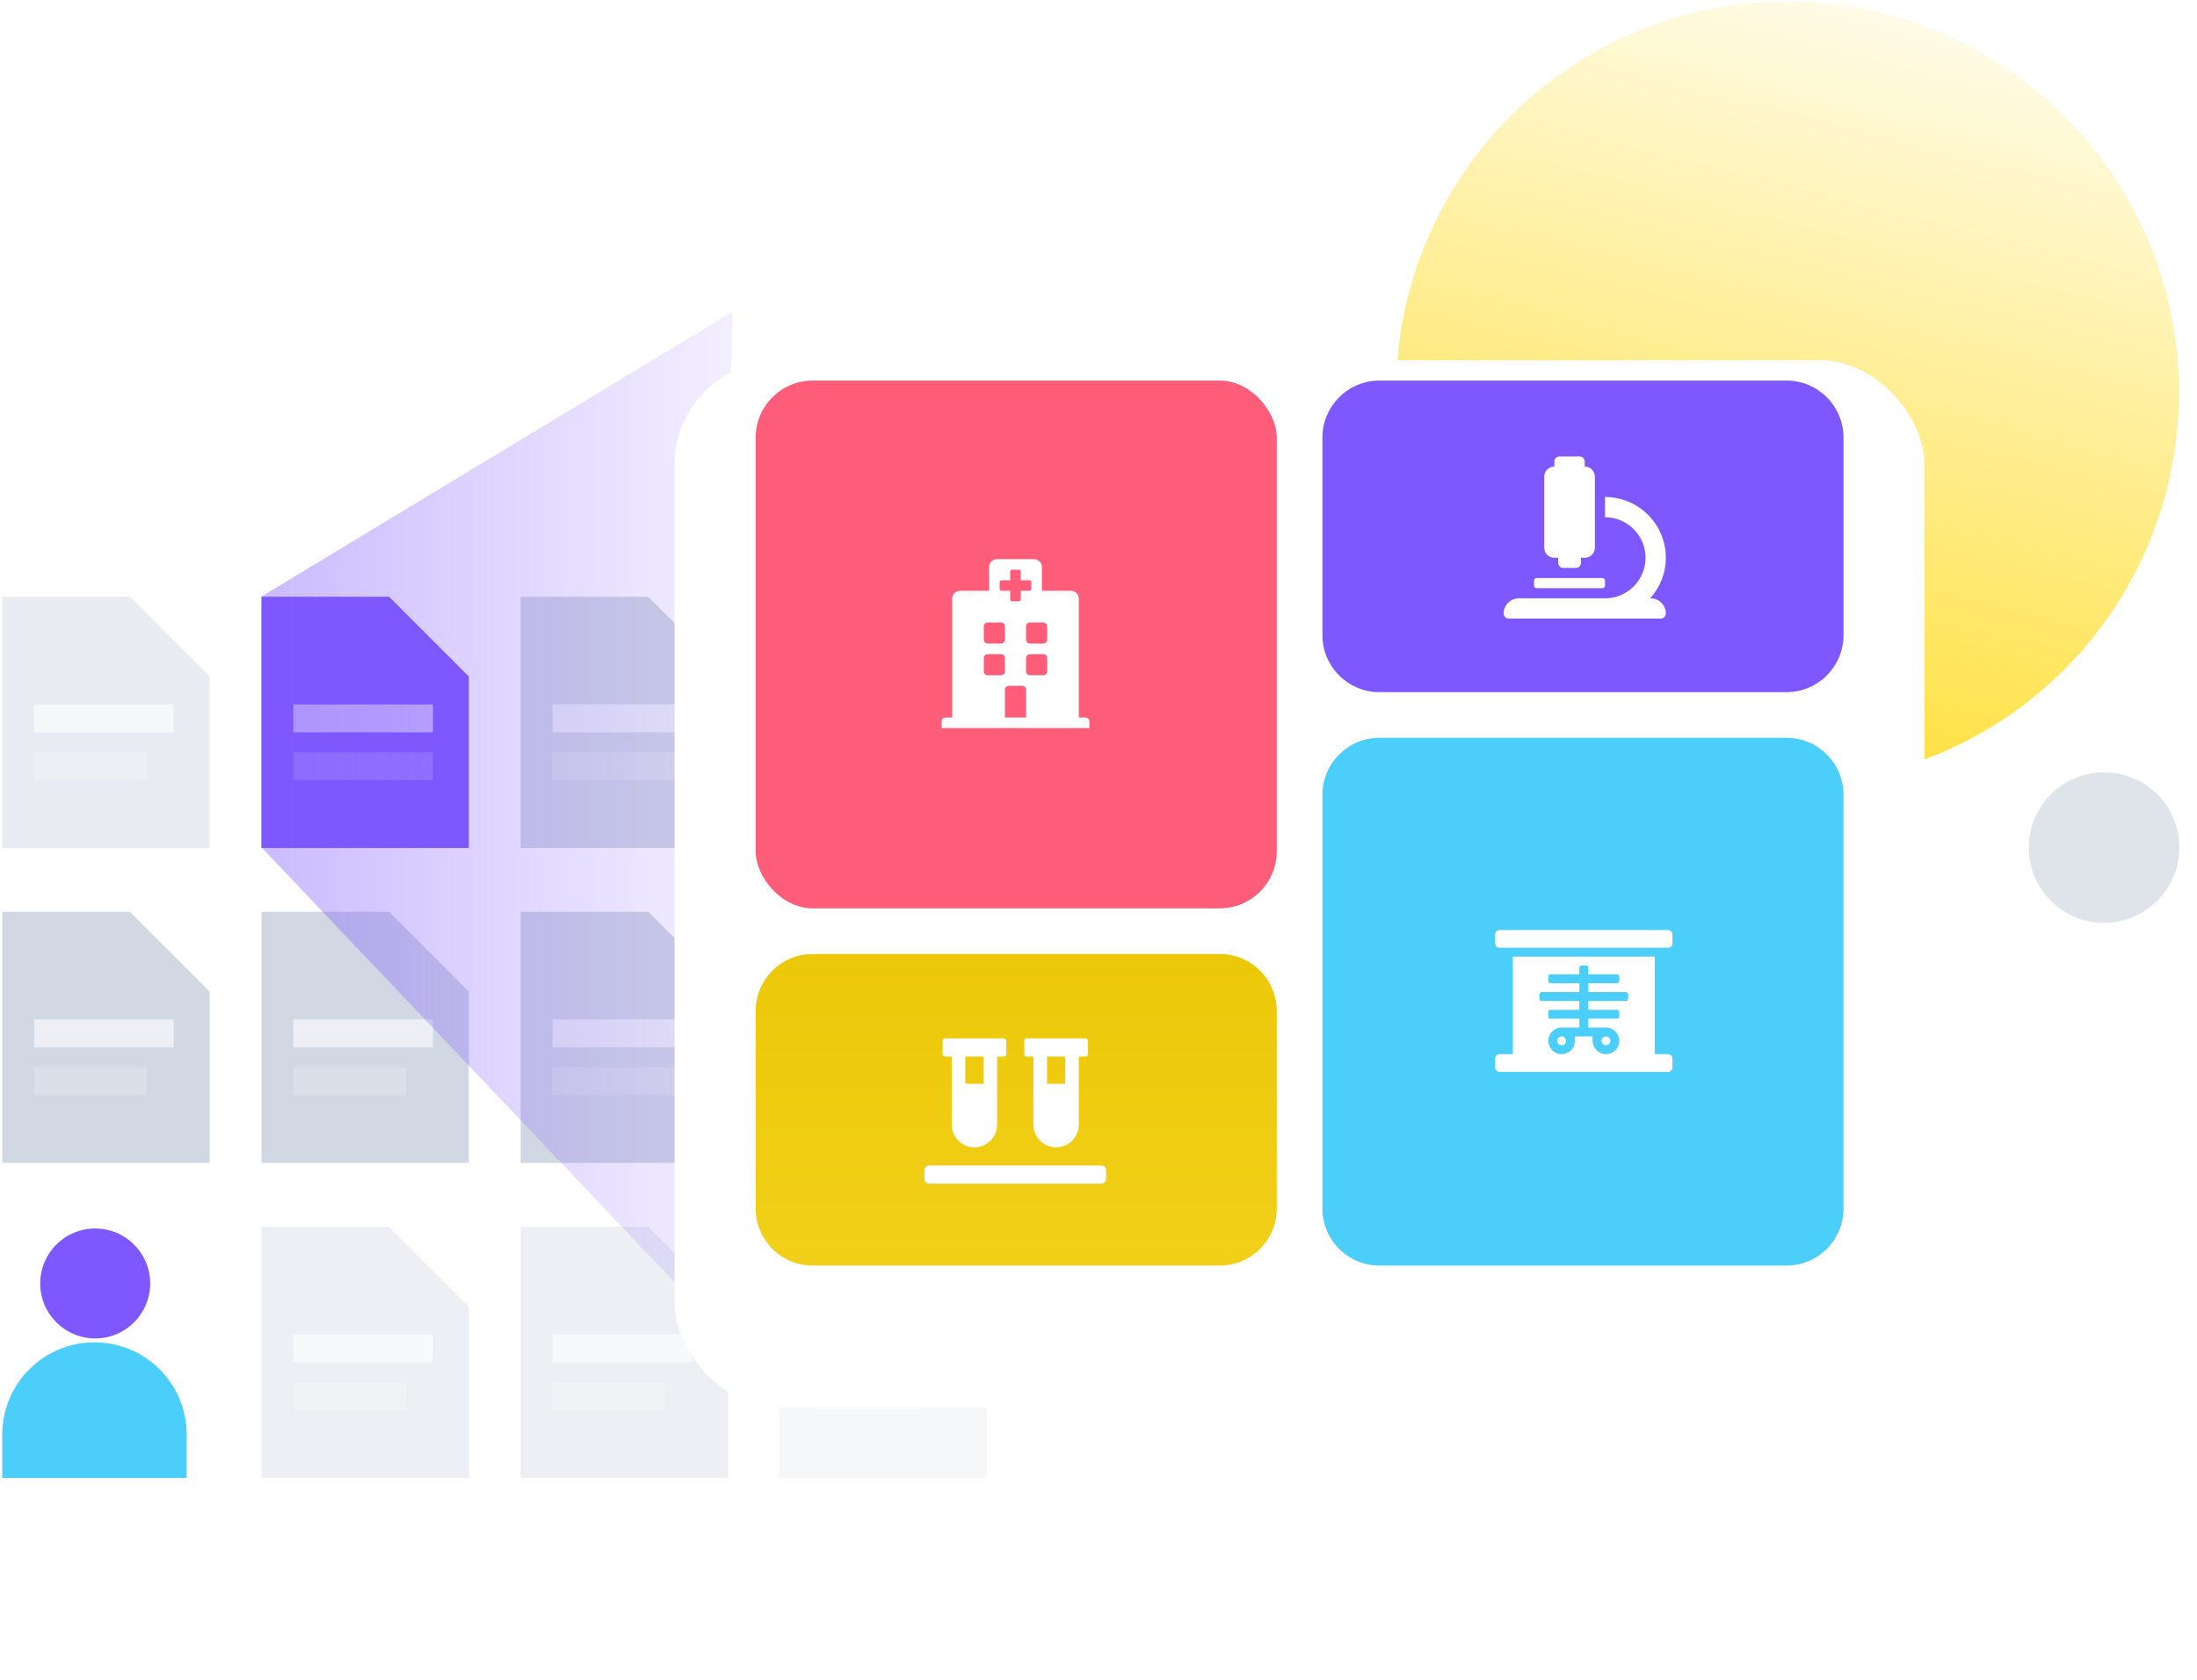
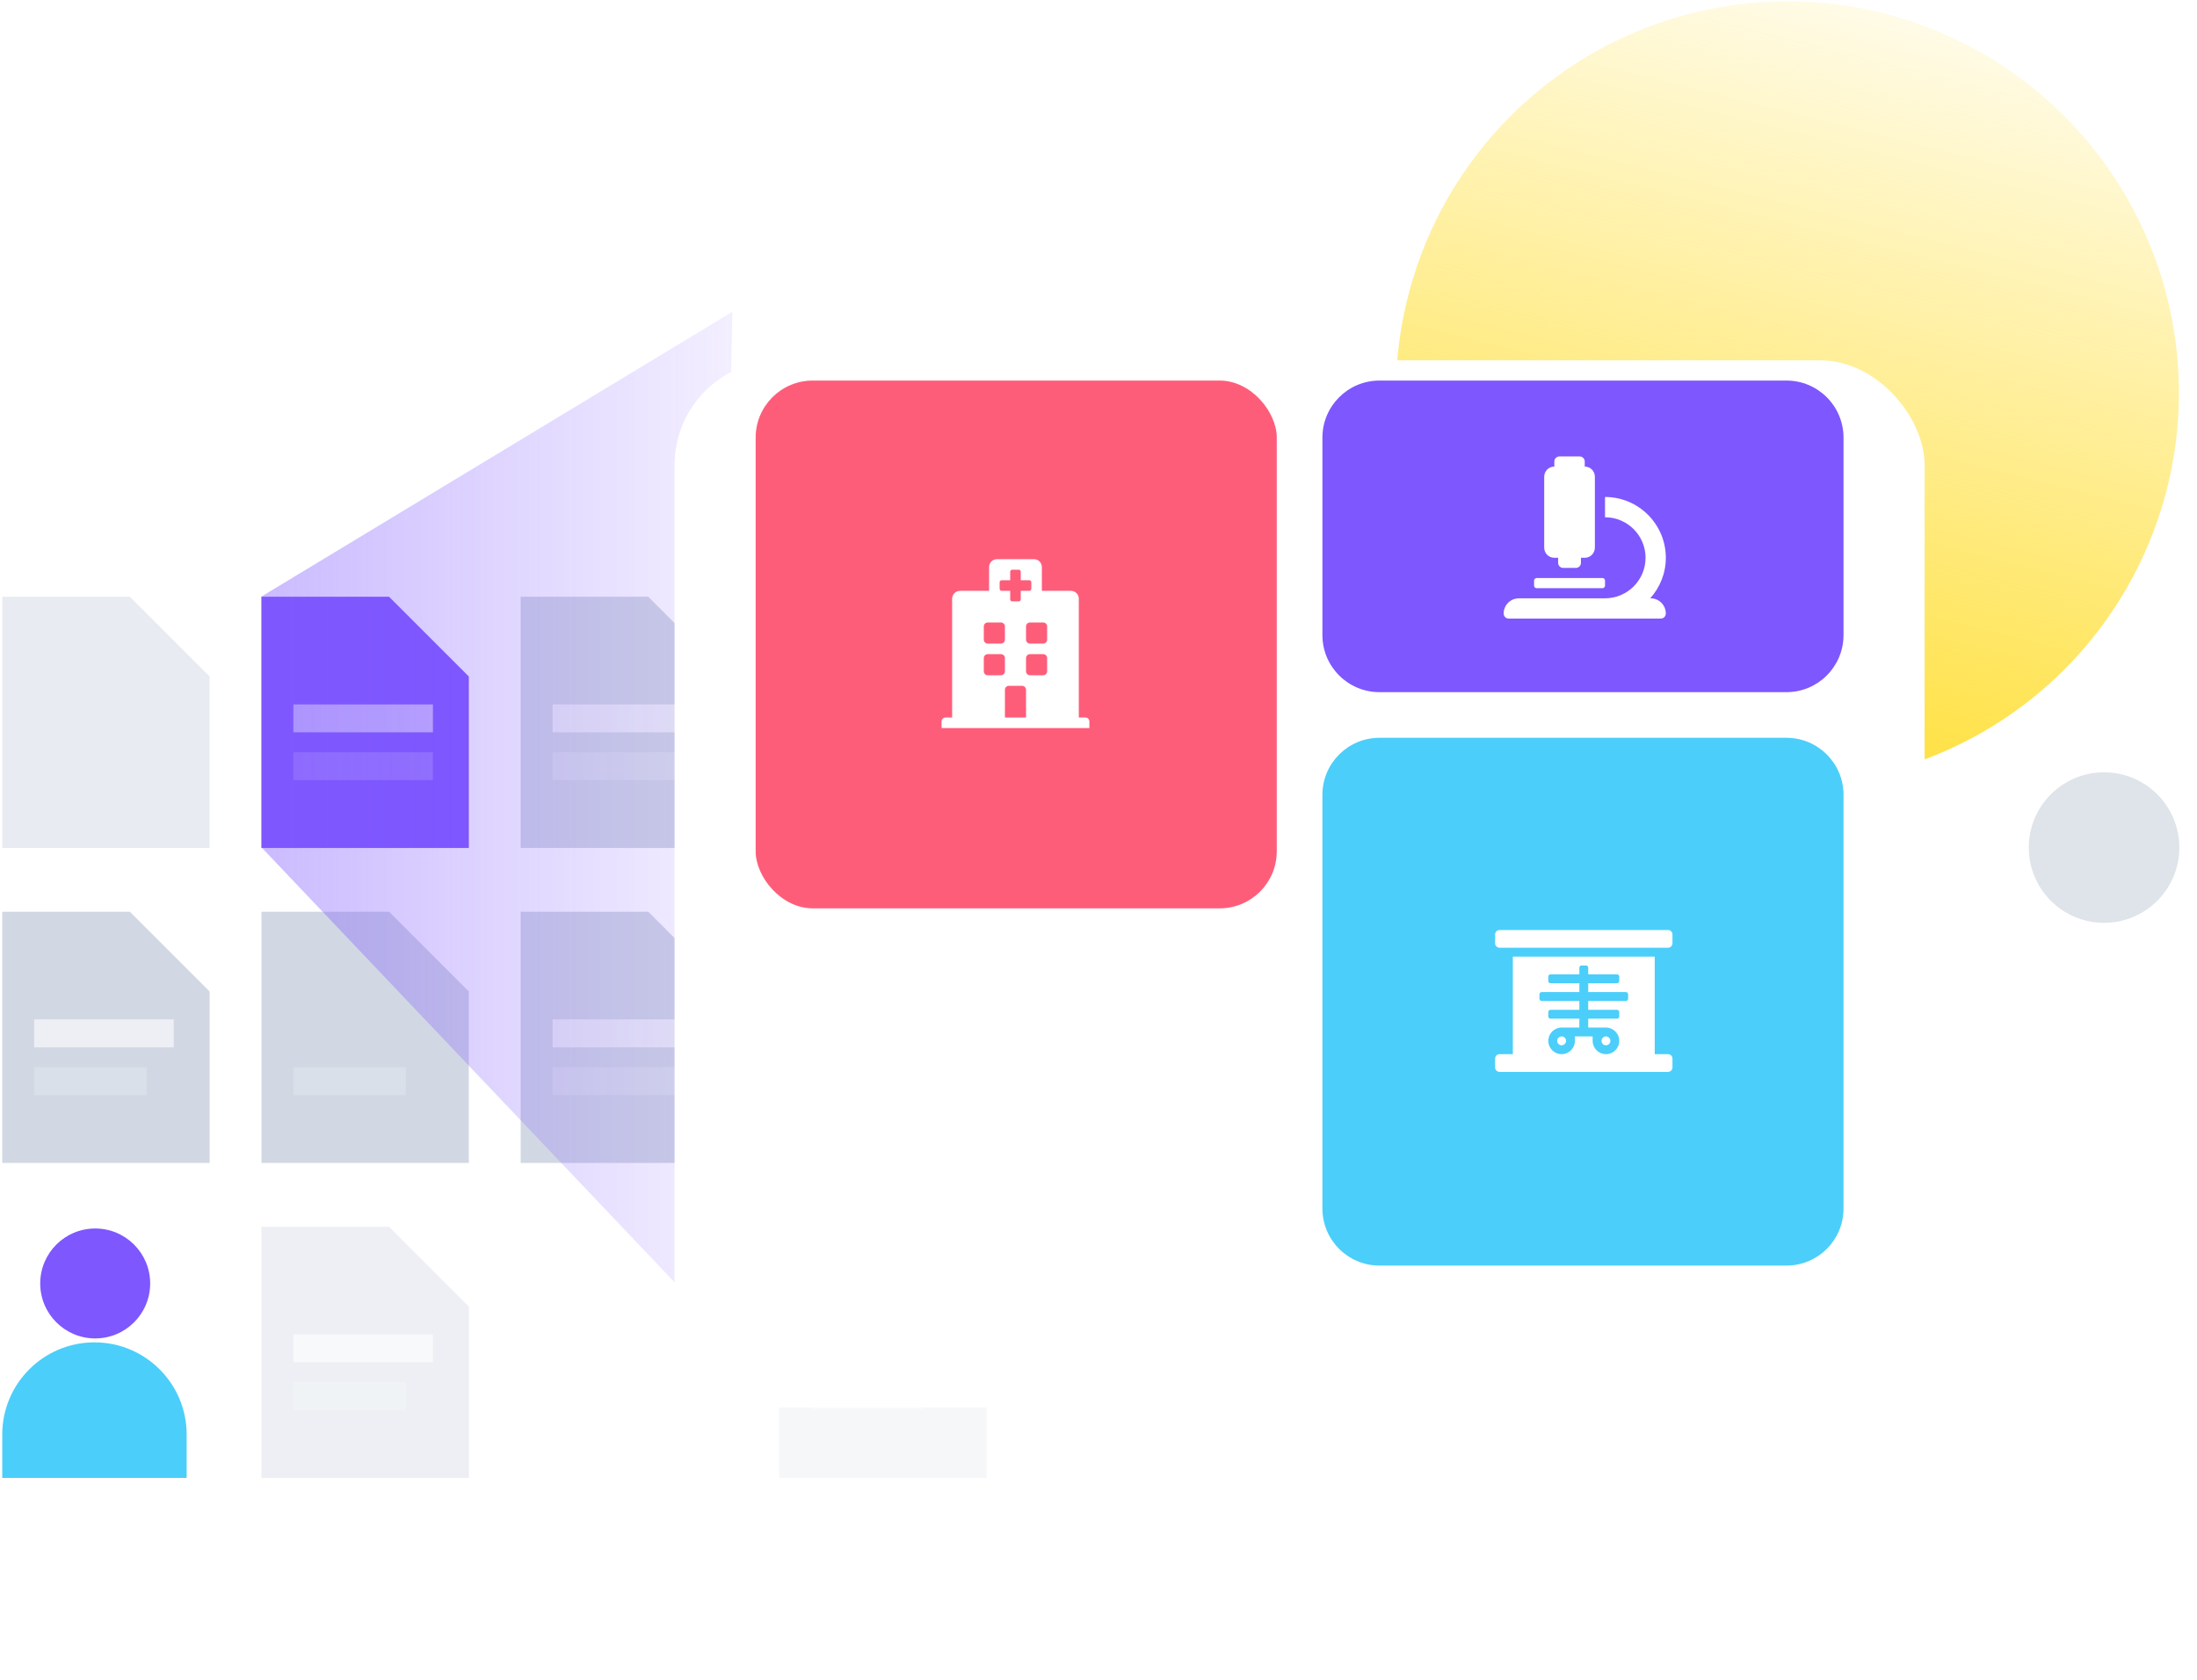
<svg xmlns="http://www.w3.org/2000/svg" fill="none" height="589" viewBox="0 0 770 589" width="770">
  <filter id="a" color-interpolation-filters="sRGB" filterUnits="userSpaceOnUse" height="556.516" width="627.561" x="141.696" y="31.57">
    <feFlood flood-opacity="0" result="BackgroundImageFix" />
    <feColorMatrix in="SourceAlpha" type="matrix" values="0 0 0 0 0 0 0 0 0 0 0 0 0 0 0 0 0 0 127 0" />
    <feOffset dy="21.313" />
    <feGaussianBlur stdDeviation="47.363" />
    <feColorMatrix type="matrix" values="0 0 0 0 0 0 0 0 0 0 0 0 0 0 0 0 0 0 0.13 0" />
    <feBlend in2="BackgroundImageFix" mode="normal" result="effect1_dropShadow" />
    <feBlend in="SourceGraphic" in2="effect1_dropShadow" mode="normal" result="shape" />
  </filter>
  <linearGradient id="b" gradientUnits="userSpaceOnUse" x1="422.34" x2="503.127" y1="249.742" y2="-73.213">
    <stop offset="0" stop-color="#ffdd2a" />
    <stop offset="1" stop-color="#ffdd2a" stop-opacity="0" />
  </linearGradient>
  <linearGradient id="c" gradientUnits="userSpaceOnUse" x1="-11.378" x2="307.139" y1="207.925" y2="207.925">
    <stop offset="0" stop-color="#7e57ff" />
    <stop offset="1" stop-color="#7e57ff" stop-opacity="0" />
  </linearGradient>
  <linearGradient id="d" gradientUnits="userSpaceOnUse" x1="356.158" x2="356.158" y1="443.629" y2="334.405">
    <stop offset="0" stop-color="#f2d019" />
    <stop offset="1" stop-color="#ecc809" />
  </linearGradient>
  <g opacity=".5">
    <path clip-rule="evenodd" d="m45.515 209.183h-44.724v88.05h72.676v-60.098z" fill="#d1d8e3" fill-rule="evenodd" />
    <g fill="#fff">
-       <path d="m11.971 246.918h48.917v9.783h-48.917z" opacity=".6" />
-       <path d="m11.971 263.689h39.444v9.783h-39.444z" opacity=".2" />
-     </g>
+       </g>
  </g>
  <path clip-rule="evenodd" d="m45.515 319.595h-44.724v88.05h72.676v-60.098z" fill="#d1d8e3" fill-rule="evenodd" />
  <path d="m11.971 357.331h48.917v9.783h-48.917z" fill="#fff" opacity=".6" />
  <path d="m11.971 374.102h39.444v9.783h-39.444z" fill="#fff" opacity=".2" />
  <path clip-rule="evenodd" d="m136.361 319.595h-44.724v88.05h72.676v-60.098z" fill="#d1d8e3" fill-rule="evenodd" />
-   <path d="m102.818 357.331h48.917v9.783h-48.917z" fill="#fff" opacity=".6" />
  <path d="m102.818 374.102h39.444v9.783h-39.444z" fill="#fff" opacity=".2" />
  <g opacity=".4">
    <path clip-rule="evenodd" d="m136.36 430.006h-44.723v88.05h72.676v-60.097z" fill="#d1d8e3" fill-rule="evenodd" />
    <g fill="#fff">
      <path d="m102.818 467.741h48.917v9.783h-48.917z" opacity=".6" />
      <path d="m102.818 484.514h39.444v9.783h-39.444z" opacity=".2" />
    </g>
  </g>
  <g opacity=".2">
    <path clip-rule="evenodd" d="m317.769 430.006h-44.726v88.05h72.676v-60.099z" fill="#d1d8e3" fill-rule="evenodd" />
    <g fill="#fff">
      <path d="m284.227 467.741h48.917v9.783h-48.917z" opacity=".6" />
      <path d="m284.227 484.514h39.444v9.783h-39.444z" opacity=".2" />
    </g>
  </g>
  <path clip-rule="evenodd" d="m227.206 209.182h-44.724v88.05h72.677v-60.097z" fill="#d1d8e3" fill-rule="evenodd" />
  <path d="m193.664 246.918h48.917v9.783h-48.917z" fill="#fff" opacity=".6" />
  <path d="m193.664 263.688h48.917v9.783h-48.917z" fill="#fff" opacity=".2" />
  <path clip-rule="evenodd" d="m227.206 319.595h-44.724v88.05h72.677v-60.097z" fill="#d1d8e3" fill-rule="evenodd" />
  <path d="m193.664 357.331h48.917v9.783h-48.917z" fill="#fff" opacity=".6" />
  <path d="m193.664 374.102h48.917v9.783h-48.917z" fill="#fff" opacity=".2" />
  <g opacity=".4">
-     <path clip-rule="evenodd" d="m227.205 430.006h-44.723v88.05h72.677v-60.097z" fill="#d1d8e3" fill-rule="evenodd" />
    <g fill="#fff">
      <path d="m193.664 467.741h48.917v9.783h-48.917z" opacity=".6" />
      <path d="m193.664 484.514h39.444v9.783h-39.444z" opacity=".2" />
    </g>
  </g>
  <circle cx="737.426" cy="297.1" fill="#dfe4ea" r="26.383" />
  <circle cx="626.457" cy="137.684" fill="url(#b)" r="137.215" />
  <path clip-rule="evenodd" d="m136.36 209.182h-44.723v88.05h72.676v-60.097z" fill="#7e57ff" fill-rule="evenodd" />
  <path d="m102.818 246.918h48.917v9.783h-48.917z" fill="#fdfdfd" opacity=".6" />
  <path d="m102.818 263.688h48.917v9.783h-48.917z" fill="#fdfdfd" opacity=".2" />
  <path d="m256.695 109.283-165.061 99.827v87.907l157.04 165.361z" fill="url(#c)" opacity=".6" />
  <g filter="url(#a)">
    <rect fill="#fff" height="367.064" rx="36.706" width="438.109" x="236.422" y="104.983" />
  </g>
  <rect fill="#fe5d7a" height="185.005" rx="20" width="182.636" x="264.84" y="133.401" />
  <path d="m381.803 252.891v2.313h-51.803v-2.313c0-.766.621-1.387 1.388-1.387h2.312v-41.628c0-1.533 1.243-2.775 2.775-2.775h10.176v-8.326c0-1.533 1.243-2.775 2.775-2.775h12.951c1.533 0 2.775 1.242 2.775 2.775v8.326h10.176c1.533 0 2.775 1.242 2.775 2.775v41.628h2.313c.766 0 1.387.621 1.387 1.387zm-16.188-34.69h-4.625c-.767 0-1.388.622-1.388 1.388v4.625c0 .767.621 1.388 1.388 1.388h4.625c.766 0 1.387-.621 1.387-1.388v-4.625c0-.766-.621-1.388-1.387-1.388zm-19.426 7.401h4.625c.766 0 1.387-.621 1.387-1.388v-4.625c0-.766-.621-1.388-1.387-1.388h-4.625c-.767 0-1.388.622-1.388 1.388v4.625c0 .767.621 1.388 1.388 1.388zm12.025 14.801h-4.625c-.766 0-1.388.621-1.388 1.387v9.714h7.401v-9.714c0-.766-.621-1.387-1.388-1.387zm7.401-11.101h-4.625c-.767 0-1.388.621-1.388 1.388v4.625c0 .766.621 1.388 1.388 1.388h4.625c.766 0 1.387-.622 1.387-1.388v-4.625c0-.767-.621-1.388-1.387-1.388zm-13.414 1.388c0-.767-.621-1.388-1.387-1.388h-4.625c-.767 0-1.388.621-1.388 1.388v4.625c0 .766.621 1.388 1.388 1.388h4.625c.766 0 1.387-.622 1.387-1.388zm-1.156-23.589h3.007v3.006c0 .184.073.361.203.491s.306.203.49.203h2.313c.184 0 .36-.073.491-.203.13-.13.203-.307.203-.491v-3.006h3.006c.184 0 .361-.073.491-.203.13-.131.203-.307.203-.491v-2.313c0-.184-.073-.36-.203-.49s-.307-.204-.491-.204h-3.006v-3.006c0-.184-.073-.36-.203-.491-.131-.13-.307-.203-.491-.203h-2.313c-.184 0-.36.073-.49.203-.13.131-.203.307-.203.491v3.006h-3.007c-.184 0-.36.074-.49.204-.131.13-.204.306-.204.49v2.313c0 .184.073.36.204.491.13.13.306.203.49.203z" fill="#fff" />
  <path d="m646.113 423.629c0 11.046-8.954 20-20 20h-142.636c-11.046 0-20-8.954-20-20v-145.005c0-11.045 8.954-20 20-20h142.636c11.046 0 20 8.955 20 20z" fill="#4bcefa" />
  <path d="m547.312 363.298c-.855 0-1.555.7-1.555 1.555 0 .854.7 1.554 1.555 1.554.854 0 1.554-.7 1.554-1.554 0-.855-.7-1.555-1.554-1.555zm15.541 3.109c.854 0 1.554-.7 1.554-1.554 0-.855-.7-1.555-1.554-1.555-.855 0-1.555.7-1.555 1.555 0 .854.7 1.554 1.555 1.554zm21.757-40.407h-59.056c-.855 0-1.554.699-1.554 1.554v3.108c0 .855.699 1.554 1.554 1.554h59.056c.855 0 1.554-.699 1.554-1.554v-3.108c0-.855-.699-1.554-1.554-1.554zm0 43.515h-4.662v-34.19h-49.732v34.19h-4.662c-.855 0-1.554.699-1.554 1.554v3.108c0 .855.699 1.554 1.554 1.554h59.056c.855 0 1.554-.699 1.554-1.554v-3.108c0-.855-.699-1.554-1.554-1.554zm-13.987-19.426c0 .427-.35.777-.777.777h-13.21v3.108h10.102c.427 0 .777.349.777.777v1.554c0 .427-.35.777-.777.777h-10.102v3.108h6.217c2.574 0 4.662 2.089 4.662 4.663s-2.088 4.662-4.662 4.662-4.663-2.088-4.663-4.662v-1.555h-6.216v1.555c0 2.574-2.088 4.662-4.662 4.662s-4.663-2.088-4.663-4.662 2.089-4.663 4.663-4.663h6.216v-3.108h-10.102c-.427 0-.777-.35-.777-.777v-1.554c0-.428.35-.777.777-.777h10.102v-3.108h-13.21c-.427 0-.777-.35-.777-.777v-1.555c0-.427.35-.777.777-.777h13.21v-3.108h-10.102c-.427 0-.777-.349-.777-.777v-1.554c0-.427.35-.777.777-.777h10.102v-2.331c0-.428.35-.777.777-.777h1.554c.427 0 .777.349.777.777v2.331h10.102c.427 0 .777.35.777.777v1.554c0 .428-.35.777-.777.777h-10.102v3.108h13.21c.427 0 .777.35.777.777z" fill="#fff" />
-   <path d="m264.84 423.629c0 11.046 8.954 20 20 20h142.636c11.046 0 20-8.954 20-20v-69.224c0-11.045-8.954-20-20-20h-142.636c-11.046 0-20 8.955-20 20z" fill="url(#d)" />
  <path d="m331.16 370.364h2.387v23.867c0 4.385 3.57 7.955 7.955 7.955 4.386 0 7.956-3.57 7.956-7.955v-23.867h2.386c.438 0 .796-.358.796-.795v-4.773c0-.438-.358-.796-.796-.796h-20.684c-.438 0-.796.358-.796.796v4.773c0 .437.358.795.796.795zm7.16 0h6.364v9.547h-6.364zm47.733 38.187h-60.462c-.875 0-1.591.716-1.591 1.591v3.182c0 .875.716 1.591 1.591 1.591h60.462c.875 0 1.591-.716 1.591-1.591v-3.182c0-.875-.716-1.591-1.591-1.591zm-26.253-38.187h2.386v23.867c0 4.385 3.571 7.955 7.956 7.955s7.956-3.57 7.956-7.955v-23.867h2.386c.438 0 .796-.358.796-.795v-4.773c0-.438-.358-.796-.796-.796h-20.684c-.438 0-.796.358-.796.796v4.773c0 .437.358.795.796.795zm7.16 0h6.364v9.547h-6.364z" fill="#fff" />
  <path d="m646.113 222.624c0 11.046-8.954 20-20 20h-142.636c-11.046 0-20-8.954-20-20v-69.224c0-11.045 8.954-20 20-20h142.636c11.046 0 20 8.955 20 20z" fill="#7e57ff" />
  <path d="m544.761 195.522h1.332v1.776c0 .982.795 1.777 1.776 1.777h4.441c.981 0 1.776-.795 1.776-1.777v-1.776h1.332c1.961 0 3.552-1.59 3.552-3.552v-24.866c0-1.961-1.591-3.552-3.552-3.552v-1.776c0-.981-.795-1.776-1.776-1.776h-7.105c-.981 0-1.776.795-1.776 1.776v1.776c-1.961 0-3.552 1.591-3.552 3.552v24.866c0 1.962 1.591 3.552 3.552 3.552zm33.746 14.209h-.143c3.389-3.775 5.472-8.747 5.472-14.209 0-11.753-9.56-21.313-21.314-21.313v7.104c7.835 0 14.209 6.374 14.209 14.209s-6.374 14.209-14.209 14.209h-30.194c-2.942 0-5.328 2.386-5.328 5.329 0 .981.795 1.776 1.776 1.776h53.284c.981 0 1.776-.795 1.776-1.776 0-2.943-2.386-5.329-5.329-5.329zm-39.962-3.552h23.089c.491 0 .888-.397.888-.888v-1.776c0-.491-.397-.888-.888-.888h-23.089c-.491 0-.888.397-.888.888v1.776c0 .491.397.888.888.888z" fill="#fff" />
  <path d="m.791 502.851c0-17.846 14.466-32.312 32.312-32.312 17.845 0 32.312 14.466 32.312 32.312v15.205h-64.623z" fill="#4bcefa" />
  <circle cx="33.365" cy="449.894" fill="#7e57ff" r="19.268" />
</svg>